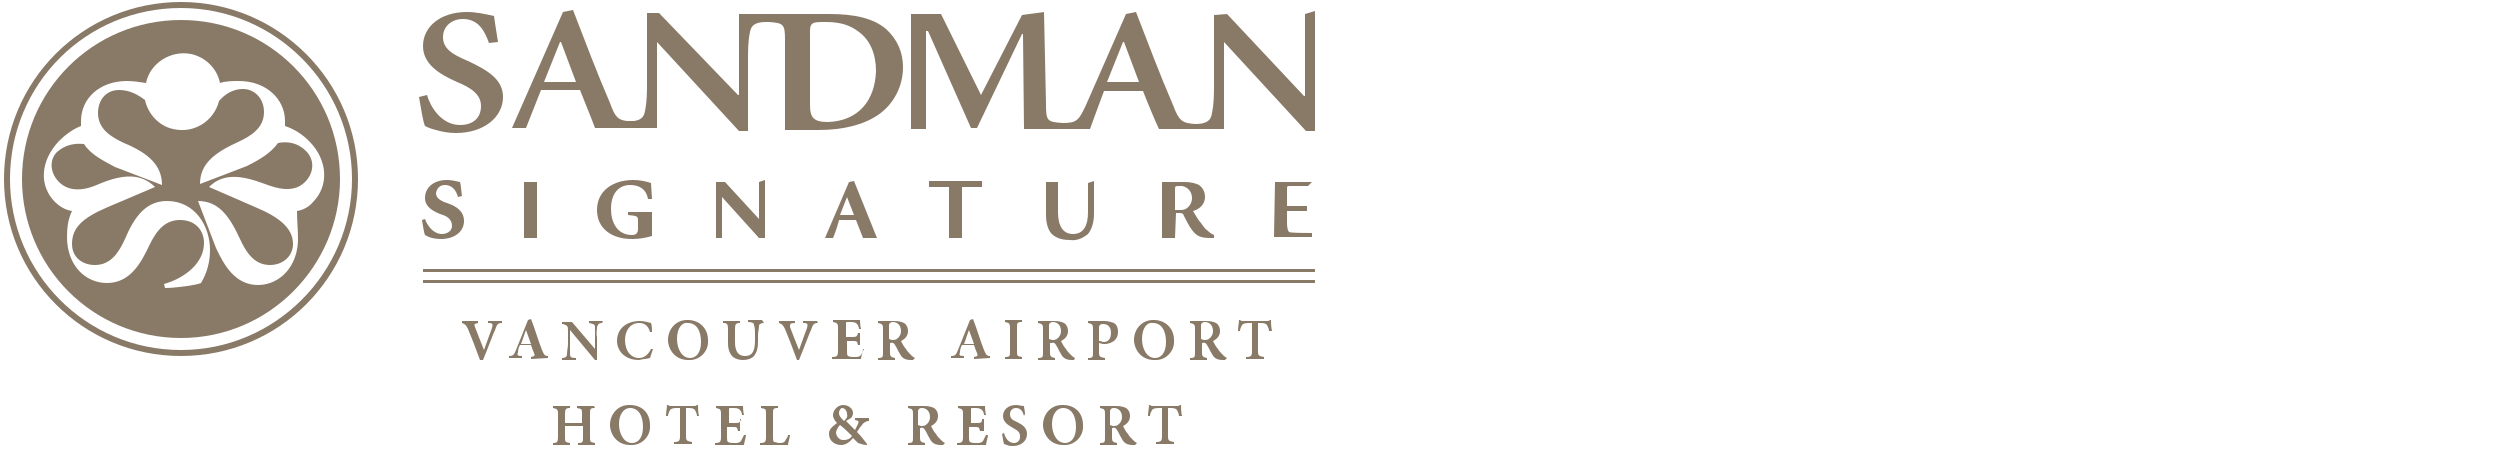
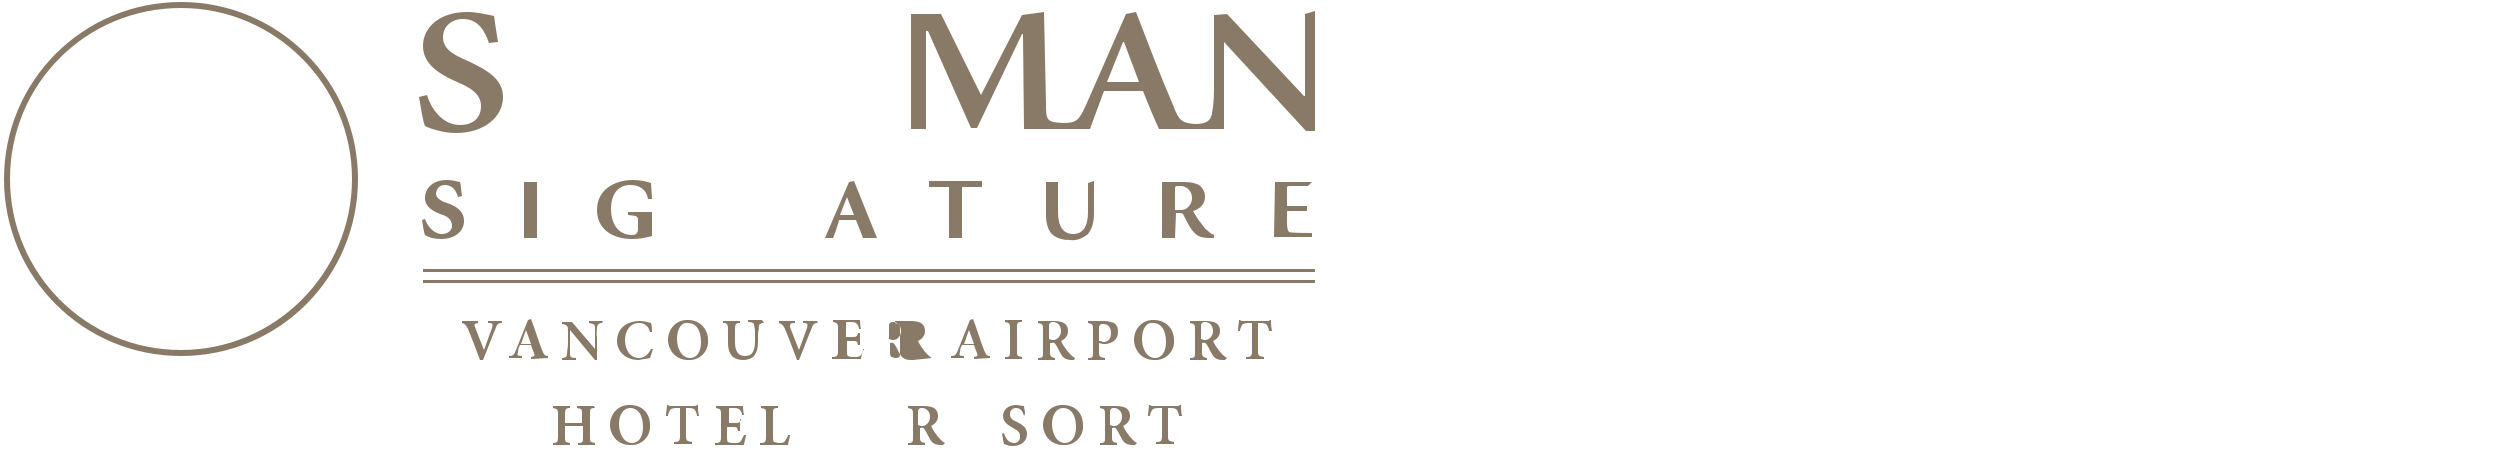
<svg xmlns="http://www.w3.org/2000/svg" id="Layer_1" x="0px" y="0px" viewBox="0 0 250 45" style="enable-background:new 0 0 250 45;" xml:space="preserve">
  <style type="text/css"> .st0{fill:#897967;} </style>
  <g>
    <path class="st0" d="M48.9,4.3c-0.4-1.1-1-2.4-2.6-2.4c-1.2,0-2,0.8-2,1.8c0,1.1,0.8,1.7,2.5,2.4c1.9,0.9,3.5,1.8,3.5,3.6 c0,2-1.9,3.6-4.7,3.6c-0.7,0-1.3-0.1-2-0.3c-0.4-0.1-0.7-0.2-1.1-0.4c-0.2-0.4-0.4-1.8-0.6-2.9l0.8-0.2c0.3,1.1,1.4,3,3.3,3 c1.3,0,2.1-0.7,2.1-1.9c0-1.1-0.9-1.8-2.4-2.4c-1.8-0.8-3.4-1.8-3.4-3.6c0-1.9,1.7-3.4,4.4-3.4c0.9,0,1.8,0.2,2.7,0.4 c0.1,0.7,0.2,1.4,0.4,2.6L48.9,4.3L48.9,4.3z" />
-     <path class="st0" d="M82.8,12.2c-1.4,0-1.8-0.4-1.8-1.7V3.4c0-0.6,0-0.8,0.2-1c0.2-0.2,0.6-0.2,1.4-0.2c1.4,0,2.4,0.3,3.3,1 c1.1,0.8,1.7,2.2,1.7,3.9C87.5,10.1,85.8,12.1,82.8,12.2L82.8,12.2z M54.4,8.2c0.5-1.3,1.1-2.7,1.6-4h0.1l1.5,4H54.4z M81.8,13 c2.5,0,4.5-0.5,6-1.5c1.6-1.1,2.5-2.9,2.5-4.8c0-1.5-0.6-2.8-1.7-3.8c-1.3-1.1-3.2-1.5-5.7-1.5h-9v8.1h-0.1l-7.9-8.2h-1.2v6.9 c0,1,0,1.9-0.2,2.9c-0.1,0.6-0.4,0.9-1.1,1c-0.2,0-0.5,0-0.7,0c-0.9-0.1-1.2-0.4-1.7-1.8c-1.3-3-2.5-6.2-3.7-9.3l-1,0.2l-5.1,11.6 h1.4c0,0,1.3-3.3,1.5-3.8H58c0.3,0.8,1.3,3.2,1.5,3.8l6.2,0V4.2h0l8.2,8.9h0.9V6.1c0-1,0-2,0.2-2.9c0.1-0.7,0.6-1,1.6-1h0.3 c1.4,0.1,1.6,0.2,1.6,1.7v9.1L81.8,13L81.8,13z" />
    <path class="st0" d="M110.7,8.2c0.5-1.3,1.1-2.7,1.6-4h0.1l1.5,4H110.7z M92.6,12.9l0-9.8h0.2l4.3,9.7h0.6l4.5-9.4h0.1l0.1,9.5h6.6 c0,0,1.2-3.3,1.4-3.8h3.9c0.3,0.8,1.3,3.2,1.6,3.8h6.5V4.2h0l8.2,8.9h0.9v-12l-1,0.3v8.2h-0.1l-7.7-8.2l-1.3,0.1v6.9 c0,1,0,1.9-0.2,2.9c-0.1,0.8-0.6,1.1-1.7,1.1c-1.3-0.1-1.6-0.3-2.2-1.9c-1.3-3-2.5-6.2-3.7-9.3l-1,0.2l-4,9.1 c-0.7,1.5-0.9,1.8-2.3,1.8c-1.6-0.1-1.7-0.2-1.7-1.9l-0.2-9.2l-2.2,0.3l-4.1,8l-4-8.1h-3l0,11.5H92.6z" />
    <path class="st0" d="M42.5,21.9c0.2,0.6,0.8,1.5,1.7,1.5c0.5,0,1-0.3,1-0.8c0-0.5-0.3-0.9-0.9-1.1l-0.3-0.1 c-0.7-0.3-1.5-0.7-1.5-1.6c0-1,0.8-1.8,2.2-1.8c0.4,0,0.9,0.1,1.3,0.2c0.1,0.3,0.1,0.8,0.2,1.4l-0.4,0.1c-0.2-0.7-0.6-1.2-1.3-1.2 c-0.5,0-0.8,0.3-0.9,0.8c0,0,0,0,0,0c0,0.5,0.4,0.7,0.8,0.9l0.3,0.1c0.9,0.3,1.7,0.8,1.7,1.8c0,1.1-1,1.8-2.3,1.8 c-0.6,0-1.1-0.1-1.6-0.4c-0.1-0.2-0.2-0.9-0.3-1.5L42.5,21.9L42.5,21.9z" />
    <polygon class="st0" points="53.7,23.8 52.4,23.8 52.4,18.2 53.7,18.2 53.7,23.8 " />
    <path class="st0" d="M64.8,19.9c-0.2-1.1-1-1.4-1.8-1.4c-1,0-1.9,0.7-1.9,2.4c0,1.3,0.6,2.6,2.1,2.6c0.3,0,0.6-0.1,0.6-0.6v-0.7 c0-0.6,0-0.6-1-0.7v-0.3l2.4,0v1.6v0.8c-0.7,0.2-1.3,0.3-2,0.3c-2.1,0-3.5-1.1-3.5-2.9c0-2,1.7-3,3.6-3c0.6,0,1.2,0.1,1.8,0.3 l0.1,1.6L64.8,19.9L64.8,19.9z" />
-     <polygon class="st0" points="76.5,23.8 75.9,23.8 72.2,19.7 72.2,19.7 72.2,23.8 71.6,23.8 71.6,18.2 72.5,18.2 75.9,21.9 75.9,21.9 75.9,18.2 76.5,18 76.5,23.8 " />
    <path class="st0" d="M84,21.5h1.4l-0.7-1.8h0L84,21.5z M86.3,23.8L85.6,22h-1.7c0,0.1-0.4,1.4-0.6,1.8h-0.8l2.4-5.6l0.5-0.1 l2.3,5.7H86.3z" />
    <path class="st0" d="M96.2,23.8h-1.3v-5.1h-2c0-0.7,0-0.2,0-0.6h5.3c0,0.2,0,0.4,0,0.6h-2C96.2,18.6,96.2,23.8,96.2,23.8z" />
    <path class="st0" d="M105.8,18.2v3c0,1.4,0.5,2.2,1.5,2.2c1.1,0,1.5-0.9,1.5-2.2v-2.9l0.6-0.2v3.2c0,0.9-0.2,1.6-0.6,2.1 c-0.5,0.4-1.1,0.7-1.8,0.6c-0.6,0-1.2-0.1-1.7-0.5c-0.4-0.3-0.7-1-0.7-2v-3.3H105.8z" />
    <path class="st0" d="M117.5,21h0.4c0.3,0,0.6,0,0.8-0.2c0.3-0.2,0.5-0.6,0.5-1c0-0.6-0.4-1.1-1-1.2c-0.1,0-0.1,0-0.2,0 c-0.5,0-0.5,0-0.5,0.4L117.5,21L117.5,21z M117.5,23.8h-1.3v-5.6h2.3c0.5,0,1,0.1,1.4,0.3c0.4,0.3,0.6,0.7,0.6,1.2 c0,0.7-0.5,1.2-1.2,1.4c0.2,0.3,0.5,0.9,0.8,1.2c0.2,0.3,0.4,0.6,0.7,0.8c0.2,0.2,0.4,0.3,0.6,0.4l0,0.3H121 c-1.1,0-1.4-0.3-1.8-0.8c-0.3-0.4-0.6-1-0.8-1.4c-0.1-0.3-0.2-0.3-0.6-0.3h-0.2L117.5,23.8L117.5,23.8z" />
    <path class="st0" d="M127.5,18.2h3.7l-0.4,0.4h-1.7c-0.4,0-0.4,0-0.4,0.3v1.7h2v0.5h-2v1.2c0,0.5,0.1,0.8,0.2,0.9 c0.2,0.1,1.8,0.1,2.3,0.1v0.4h-3.8L127.5,18.2L127.5,18.2z" />
    <polygon class="st0" points="42.3,26.9 42.3,27.2 131.5,27.2 131.5,26.9 42.3,26.9 " />
    <polygon class="st0" points="42.3,28 42.3,28.3 131.5,28.3 131.5,28 42.3,28 " />
    <path class="st0" d="M1,17.9C1,8.4,8.6,0.8,18.1,0.8c9.4,0,17.1,7.7,17.1,17.1c0,9.4-7.7,17.1-17.1,17.1C8.6,35,1,27.3,1,17.9z M0.4,17.9c0,9.8,7.9,17.7,17.7,17.7c9.8,0,17.7-7.9,17.7-17.7S27.8,0.2,18.1,0.2c0,0,0,0,0,0C8.3,0.2,0.4,8.1,0.4,17.9z" />
-     <path class="st0" d="M29.8,23.9c0,2.7-1.8,4.6-4,4.6c-2.3,0-3.4-2-4.2-3.7l-1.8-4.7c2,0,3.1,1.4,4.2,3.8c0.6,1.3,1.4,2.6,3,2.6 c1.3,0,2.3-0.9,2.3-2.1c0-1.6-1.4-2.7-3.8-3.7l-4.6-2c1.4-1.4,3.2-1.2,5.6-0.3c1.3,0.5,2.9,0.9,4-0.2c0.9-0.9,1-2.2,0.1-3.1 c-0.8-0.8-1.8-1-2.8-0.8c-0.7,1-1.9,1.7-3.1,2.3l-4.7,1.8c0-2,1.4-3.1,3.8-4.2c1.3-0.6,2.6-1.4,2.6-3c0-1.3-0.9-2.3-2.1-2.3 c-1,0-1.8,0.5-2.4,1.2c-0.5,2-2.5,3.3-4.6,2.8c-1.4-0.3-2.5-1.5-2.8-2.9C13.7,9.4,12.9,9,11.9,9c-1.3,0-2.1,1-2.1,2.3 c0,1.6,1.3,2.4,2.6,3c2.4,1,3.8,2.2,3.8,4.2l-4.7-1.8c-1.1-0.6-2.4-1.2-3.1-2.3c-1-0.1-1.9,0.1-2.7,0.8C4.9,16,5,17.3,5.9,18.2 c1.1,1.1,2.7,0.8,4,0.2c2.4-1,4.2-1.1,5.6,0.3l-4.7,2c-2.6,1.1-3.6,2.1-3.6,3.7c0,1.3,1,2.1,2.3,2.1c1.6,0,2.4-1.3,3-2.6 c1-2.4,2.2-3.8,4.2-3.8c2.8,0,4.3,2.5,4.3,4.9c0,1.2-0.3,2.3-0.9,3.3c-0.4,0.2-2.5,0.5-3.6,0.5l-0.1-0.4c2.1-0.6,4-2.1,4-4.1 c0-1.2-0.8-2.3-2.4-2.3c-1.4,0-2.3,0.9-3.1,2.6c-0.8,1.7-1.9,3.7-4.2,3.7c-2.2,0-4-1.8-4-4.6c0-0.9,0.1-1.8,0.5-2.6 c-0.7-0.1-1.3-0.5-1.7-0.9c-1.6-1.6-1.5-4.1,0.4-6.1c0.6-0.6,1.4-1.2,2.2-1.5c0-0.2,0-0.3,0-0.5c0-2.2,1.8-4,4.6-4 c0.6,0,1.3,0.1,1.9,0.2c0.4-2,2.5-3.3,4.5-2.9c1.4,0.3,2.6,1.4,2.9,2.9c0.6-0.2,1.3-0.2,1.9-0.2c2.7,0,4.6,1.8,4.6,4 c0,0.2,0,0.5,0,0.5c0.9,0.3,1.7,0.8,2.4,1.5c1.9,1.9,2,4.5,0.4,6.1c-0.4,0.5-1,0.8-1.6,0.9C29.7,22.1,29.8,23,29.8,23.9L29.8,23.9z M18.1,2C9.3,2,2.2,9.1,2.2,17.9s7.1,15.9,15.9,15.9S34,26.6,34,17.9C34,9.1,26.9,2,18.1,2C18.1,2,18.1,2,18.1,2z" />
    <path class="st0" d="M50.2,32.3c-0.4,0-0.5,0.1-0.7,0.7c-0.2,0.4-0.7,1.8-1.2,3H48c-0.4-1.1-0.9-2.4-1.2-3.1 c-0.2-0.4-0.3-0.5-0.6-0.6v-0.2h1.6v0.2c-0.4,0.1-0.4,0.1-0.3,0.4c0.2,0.5,0.6,1.6,0.9,2.3h0c0.3-0.8,0.6-1.7,0.8-2.2 c0.1-0.4,0.1-0.5-0.4-0.5v-0.2h1.4L50.2,32.3L50.2,32.3z" />
    <path class="st0" d="M52.6,33L52.6,33c-0.2,0.5-0.3,0.9-0.5,1.4h1L52.6,33L52.6,33z M53.1,35.9v-0.2c0.4-0.1,0.4-0.1,0.3-0.4 c-0.1-0.2-0.2-0.5-0.3-0.8H52c-0.1,0.2-0.2,0.4-0.2,0.7c-0.1,0.3-0.1,0.4,0.4,0.4v0.2h-1.3v-0.2c0.4,0,0.5-0.1,0.7-0.6l1.2-3 l0.3-0.1c0.4,1,0.7,2.1,1.1,3.1c0.2,0.5,0.3,0.6,0.6,0.6v0.2L53.1,35.9z" />
    <path class="st0" d="M60.2,32.3c-0.3,0-0.4,0.1-0.5,0.4c0,0.3-0.1,0.7,0,1V36h-0.2L57,33h0v1.4c0,0.3,0,0.6,0,1 c0,0.3,0.1,0.4,0.6,0.4v0.2h-1.4v-0.2c0.3,0,0.5-0.1,0.5-0.4c0-0.3,0.1-0.7,0.1-1v-1.2c0-0.4,0-0.5-0.1-0.6 c-0.1-0.1-0.3-0.2-0.5-0.2v-0.2h1l2.3,2.7h0v-1.2c0-0.5,0-0.8,0-1c0-0.3-0.2-0.3-0.6-0.4v-0.2h1.4L60.2,32.3L60.2,32.3z" />
    <path class="st0" d="M65.3,34.9c-0.1,0.3-0.2,0.6-0.3,0.9c-0.4,0.1-0.7,0.1-1.1,0.2c-1.5,0-2.2-1-2.2-1.9c0-1.2,0.9-2,2.3-2 c0.4,0,0.7,0.1,1.1,0.2c0.1,0.3,0.1,0.6,0.1,0.9l-0.2,0c-0.2-0.7-0.6-0.9-1.1-0.9c-0.9,0-1.4,0.8-1.4,1.7c0,1.1,0.6,1.8,1.4,1.8 c0.5,0,0.9-0.3,1.2-0.9L65.3,34.9L65.3,34.9z" />
    <path class="st0" d="M67.7,33.9c0,1,0.5,1.9,1.3,1.9c0.6,0,1.1-0.5,1.1-1.6c0-1.2-0.5-1.9-1.3-1.9C68.2,32.2,67.7,32.8,67.7,33.9z M70.8,34c0.1,1.1-0.8,2-1.8,2c-0.1,0-0.1,0-0.2,0c-1.1,0-1.9-0.8-2-1.9c0,0,0-0.1,0-0.1c0-1.1,0.8-2,1.9-2c0,0,0.1,0,0.1,0 C69.9,32,70.8,32.8,70.8,34C70.8,33.9,70.8,33.9,70.8,34L70.8,34z" />
    <path class="st0" d="M76.4,32.3c-0.3,0-0.5,0.1-0.5,0.3c0,0.3-0.1,0.6-0.1,0.9v0.6c0,0.7-0.1,1.1-0.4,1.5c-0.3,0.3-0.7,0.4-1.1,0.4 c-0.4,0-0.7-0.1-1-0.3c-0.3-0.3-0.5-0.7-0.5-1.4v-1.4c0-0.5-0.1-0.6-0.5-0.6v-0.2H74v0.2c-0.4,0-0.5,0.1-0.5,0.6v1.3 c0,0.9,0.3,1.4,1,1.4c0.8,0,1-0.6,1-1.6v-0.6c0-0.3,0-0.6-0.1-0.9c0-0.2-0.2-0.3-0.6-0.3v-0.2h1.4L76.4,32.3L76.4,32.3z" />
    <path class="st0" d="M81.8,32.3c-0.4,0-0.5,0.1-0.7,0.7c-0.2,0.4-0.7,1.8-1.2,3h-0.2c-0.4-1.1-0.9-2.4-1.2-3.1 c-0.2-0.4-0.3-0.5-0.6-0.6v-0.2h1.6v0.2C79,32.3,79,32.4,79,32.7c0.2,0.5,0.6,1.6,0.9,2.3h0c0.3-0.8,0.6-1.7,0.8-2.2 c0.1-0.4,0.1-0.5-0.4-0.5v-0.2h1.4L81.8,32.3L81.8,32.3z" />
    <path class="st0" d="M86.3,34.9c0,0.2-0.2,0.8-0.2,1h-2.9v-0.2c0.5,0,0.6-0.1,0.6-0.6v-2.3c0-0.5-0.1-0.5-0.5-0.6v-0.2h2.7 c0,0.1,0,0.5,0.1,0.9l-0.2,0c0-0.2-0.1-0.4-0.2-0.5c-0.1-0.1-0.2-0.2-0.6-0.2h-0.3c-0.2,0-0.2,0-0.2,0.2v1.3h0.5 c0.5,0,0.6,0,0.7-0.4h0.2v1.2h-0.2c-0.1-0.4-0.1-0.4-0.6-0.4h-0.5v1c0,0.3,0,0.4,0.1,0.5c0.2,0.1,0.4,0.1,0.6,0.1 c0.4,0,0.5,0,0.7-0.2c0.1-0.2,0.2-0.4,0.3-0.6L86.3,34.9L86.3,34.9z" />
-     <path class="st0" d="M89.2,34c0.2,0,0.4,0,0.6-0.2c0.2-0.2,0.3-0.4,0.3-0.7c0-0.6-0.4-0.9-0.8-0.9c-0.1,0-0.2,0-0.3,0.1 c0,0-0.1,0.1-0.1,0.2v1.4L89.2,34z M91.3,36c0,0-0.1,0-0.2,0c-0.6,0-0.9-0.2-1.1-0.6c-0.2-0.3-0.3-0.6-0.5-0.9 c-0.1-0.2-0.3-0.3-0.4-0.2h-0.1v0.9c0,0.5,0.1,0.5,0.5,0.6v0.2h-1.7v-0.2c0.5,0,0.5-0.1,0.5-0.6v-2.3c0-0.5-0.1-0.5-0.5-0.6v-0.2 h1.6c0.5,0,0.8,0.1,1,0.2c0.3,0.2,0.4,0.5,0.4,0.8c0,0.5-0.3,0.8-0.7,1c0.1,0.2,0.3,0.6,0.5,0.8c0.1,0.2,0.3,0.4,0.5,0.6 c0.1,0.1,0.2,0.2,0.4,0.3L91.3,36L91.3,36z" />
+     <path class="st0" d="M89.2,34c0.2,0,0.4,0,0.6-0.2c0.2-0.2,0.3-0.4,0.3-0.7c0-0.6-0.4-0.9-0.8-0.9c-0.1,0-0.2,0-0.3,0.1 c0,0-0.1,0.1-0.1,0.2v1.4L89.2,34z M91.3,36c0,0-0.1,0-0.2,0c-0.6,0-0.9-0.2-1.1-0.6c-0.2-0.3-0.3-0.6-0.5-0.9 c-0.1-0.2-0.3-0.3-0.4-0.2h-0.1v0.9c0,0.5,0.1,0.5,0.5,0.6v0.2v-0.2c0.5,0,0.5-0.1,0.5-0.6v-2.3c0-0.5-0.1-0.5-0.5-0.6v-0.2 h1.6c0.5,0,0.8,0.1,1,0.2c0.3,0.2,0.4,0.5,0.4,0.8c0,0.5-0.3,0.8-0.7,1c0.1,0.2,0.3,0.6,0.5,0.8c0.1,0.2,0.3,0.4,0.5,0.6 c0.1,0.1,0.2,0.2,0.4,0.3L91.3,36L91.3,36z" />
    <path class="st0" d="M96.9,33L96.9,33c-0.2,0.5-0.3,0.9-0.5,1.4h1L96.9,33z M97.4,35.9v-0.2c0.4-0.1,0.4-0.1,0.3-0.4 c-0.1-0.2-0.2-0.5-0.3-0.8h-1.2c-0.1,0.2-0.2,0.4-0.2,0.7c-0.1,0.3-0.1,0.4,0.4,0.4v0.2h-1.3v-0.2c0.4,0,0.5-0.1,0.7-0.6l1.2-3 l0.3-0.1c0.4,1,0.7,2.1,1.1,3.1c0.2,0.5,0.3,0.6,0.6,0.6v0.2L97.4,35.9z" />
    <path class="st0" d="M100.5,35.9v-0.2c0.5,0,0.5-0.1,0.5-0.6v-2.3c0-0.5-0.1-0.5-0.5-0.6v-0.2h1.7v0.2c-0.5,0-0.5,0.1-0.5,0.6v2.3 c0,0.5,0,0.5,0.5,0.6v0.2L100.5,35.9z" />
    <path class="st0" d="M105.2,34c0.2,0,0.4,0,0.6-0.2c0.2-0.2,0.3-0.4,0.3-0.7c0-0.6-0.4-0.9-0.8-0.9c-0.1,0-0.2,0-0.3,0.1 c0,0-0.1,0.1-0.1,0.2v1.4L105.2,34z M107.4,36c0,0-0.1,0-0.2,0c-0.6,0-0.9-0.2-1.1-0.6c-0.2-0.3-0.3-0.6-0.5-0.9 c-0.1-0.2-0.3-0.3-0.4-0.2H105v0.9c0,0.5,0.1,0.5,0.5,0.6v0.2h-1.7v-0.2c0.5,0,0.5-0.1,0.5-0.6v-2.3c0-0.5-0.1-0.5-0.5-0.6v-0.2 h1.6c0.5,0,0.8,0.1,1,0.2c0.3,0.2,0.4,0.5,0.4,0.8c0,0.5-0.3,0.8-0.7,1c0.1,0.2,0.3,0.6,0.5,0.8c0.1,0.2,0.3,0.4,0.5,0.6 c0.1,0.1,0.2,0.2,0.4,0.3L107.4,36L107.4,36z" />
    <path class="st0" d="M110,34.1c0.1,0,0.2,0.1,0.4,0.1c0.3,0,0.7-0.2,0.7-0.9c0-0.7-0.4-0.9-0.8-0.9c-0.1,0-0.2,0-0.3,0.1 c0,0-0.1,0.1-0.1,0.2V34.1z M110.4,32.1c0.4,0,0.7,0.1,1,0.2c0.3,0.2,0.4,0.5,0.4,0.9c0,0.8-0.6,1.1-1.2,1.2c-0.1,0-0.2,0-0.3,0 l-0.4-0.1v0.9c0,0.5,0.1,0.5,0.6,0.6v0.2h-1.7v-0.2c0.5,0,0.5-0.1,0.5-0.6v-2.3c0-0.5-0.1-0.5-0.5-0.6v-0.2L110.4,32.1z" />
    <path class="st0" d="M114.2,33.9c0,1,0.5,1.9,1.3,1.9c0.6,0,1.1-0.5,1.1-1.6c0-1.2-0.5-1.9-1.3-1.9 C114.7,32.2,114.2,32.8,114.2,33.9L114.2,33.9z M117.4,34c0.1,1.1-0.8,2-1.8,2c-0.1,0-0.1,0-0.2,0c-1.1,0-1.9-0.8-2-1.9 c0,0,0-0.1,0-0.1c0-1.1,0.8-2,1.9-2c0,0,0.1,0,0.1,0C116.5,32,117.4,32.8,117.4,34C117.4,33.9,117.4,33.9,117.4,34L117.4,34z" />
    <path class="st0" d="M120.4,34c0.2,0,0.4,0,0.6-0.2c0.2-0.2,0.3-0.4,0.3-0.7c0-0.6-0.4-0.9-0.8-0.9c-0.1,0-0.2,0-0.3,0.1 c0,0-0.1,0.1-0.1,0.2v1.4L120.4,34z M122.5,36c0,0-0.1,0-0.2,0c-0.6,0-0.9-0.2-1.1-0.6c-0.2-0.3-0.3-0.6-0.5-0.9 c-0.1-0.2-0.3-0.3-0.4-0.2h-0.1v0.9c0,0.5,0.1,0.5,0.5,0.6v0.2H119v-0.2c0.5,0,0.5-0.1,0.5-0.6v-2.3c0-0.5-0.1-0.5-0.5-0.6v-0.2 h1.6c0.5,0,0.8,0.1,1,0.2c0.3,0.2,0.4,0.5,0.4,0.8c0,0.5-0.3,0.8-0.7,1c0.1,0.2,0.3,0.6,0.5,0.8c0.1,0.2,0.3,0.4,0.5,0.6 c0.1,0.1,0.2,0.2,0.4,0.3L122.5,36L122.5,36z" />
    <path class="st0" d="M126.9,33.1c0-0.2-0.1-0.4-0.2-0.6c-0.1-0.1-0.2-0.2-0.6-0.2h-0.3v2.8c0,0.5,0.1,0.5,0.6,0.6v0.2h-1.8v-0.2 c0.5,0,0.6-0.1,0.6-0.6v-2.8h-0.3c-0.5,0-0.6,0.1-0.7,0.2c-0.1,0.2-0.2,0.4-0.2,0.6h-0.2c0-0.4,0.1-0.8,0.1-1.1h0.1 c0.1,0.1,0.2,0.1,0.3,0.1h2.4c0.1,0,0.2,0,0.3-0.1h0.1c0,0.2,0,0.7,0.1,1.1L126.9,33.1L126.9,33.1z" />
    <path class="st0" d="M59.5,40.8c-0.5,0-0.5,0.1-0.5,0.6v2.3c0,0.5,0,0.5,0.5,0.6v0.2h-1.7v-0.2c0.5,0,0.5-0.1,0.5-0.6v-1.1h-1.8 v1.1c0,0.5,0,0.5,0.5,0.6v0.2h-1.7v-0.2c0.4,0,0.5-0.1,0.5-0.6v-2.3c0-0.5-0.1-0.5-0.5-0.6v-0.2H57v0.2c-0.4,0-0.5,0.1-0.5,0.6v0.9 h1.7v-0.9c0-0.5,0-0.5-0.5-0.6v-0.2h1.7L59.5,40.8L59.5,40.8z" />
    <path class="st0" d="M61.9,42.4c0,1,0.5,1.9,1.3,1.9c0.6,0,1.1-0.5,1.1-1.6c0-1.2-0.5-1.9-1.3-1.9C62.4,40.8,61.9,41.4,61.9,42.4 L61.9,42.4z M65,42.5c0.1,1.1-0.8,2-1.8,2c-0.1,0-0.1,0-0.2,0c-1.1,0-1.9-0.8-2-1.9c0,0,0-0.1,0-0.1c0-1.1,0.8-2,1.9-2 c0,0,0.1,0,0.1,0C64.2,40.5,65,41.3,65,42.5C65,42.4,65,42.5,65,42.5L65,42.5z" />
    <path class="st0" d="M69.7,41.6c0-0.2-0.1-0.4-0.2-0.6c-0.1-0.1-0.2-0.2-0.6-0.2h-0.3v2.8c0,0.5,0.1,0.5,0.6,0.6v0.2h-1.8v-0.2 c0.5,0,0.6-0.1,0.6-0.6v-2.8h-0.3c-0.5,0-0.6,0.1-0.7,0.2c-0.1,0.2-0.2,0.4-0.2,0.6h-0.2c0-0.4,0.1-0.8,0.1-1.1h0.1 c0.1,0.1,0.2,0.1,0.3,0.1h2.3c0.1,0,0.2,0,0.3-0.1h0.1c0,0.3,0,0.7,0.1,1.1L69.7,41.6L69.7,41.6z" />
    <path class="st0" d="M74.6,43.5c0,0.2-0.2,0.8-0.2,1h-2.9v-0.2c0.5,0,0.6-0.1,0.6-0.6v-2.3c0-0.5-0.1-0.5-0.5-0.6v-0.2h2.7 c0,0.1,0,0.5,0.1,0.9l-0.2,0c0-0.2-0.1-0.4-0.2-0.5c-0.1-0.1-0.2-0.2-0.6-0.2h-0.3c-0.2,0-0.2,0-0.2,0.2v1.3h0.5 c0.5,0,0.6,0,0.7-0.4H74v1.2h-0.2c-0.1-0.4-0.1-0.4-0.6-0.4h-0.5v1c0,0.3,0,0.4,0.1,0.5c0.2,0.1,0.4,0.1,0.6,0.1 c0.4,0,0.5,0,0.7-0.2c0.1-0.2,0.2-0.4,0.3-0.6L74.6,43.5L74.6,43.5z" />
    <path class="st0" d="M79,43.5c0,0.2-0.2,0.8-0.2,1H76v-0.2c0.5,0,0.6-0.1,0.6-0.6v-2.3c0-0.5,0-0.5-0.5-0.6v-0.2h1.7v0.2 c-0.5,0-0.5,0.1-0.5,0.6v2.3c0,0.3,0,0.4,0.1,0.5c0.2,0,0.3,0.1,0.5,0.1c0.2,0,0.5,0,0.6-0.2c0.1-0.2,0.3-0.4,0.3-0.6L79,43.5 L79,43.5z" />
-     <path class="st0" d="M83.9,41.3c0,0.3,0.2,0.5,0.5,0.8c0.2-0.2,0.4-0.4,0.3-0.7c0-0.3-0.2-0.6-0.5-0.6C84.1,40.8,83.9,41,83.9,41.3 L83.9,41.3z M85.2,43.6c-0.4-0.4-0.8-0.8-1.2-1.1c-0.2,0.2-0.3,0.4-0.4,0.7c0,0.4,0.3,0.8,0.7,0.8c0,0,0,0,0.1,0 C84.7,44,85,43.9,85.2,43.6z M86.9,42.1c-0.3,0-0.6,0.2-0.7,0.4c-0.2,0.2-0.3,0.4-0.5,0.7c0.4,0.4,0.7,0.8,1,1.2l0,0.1 c-0.3,0-0.6-0.1-0.9-0.2c-0.1-0.1-0.3-0.3-0.5-0.5c-0.4,0.5-0.8,0.7-1.2,0.7c-0.6,0-1.2-0.4-1.2-1.1c0,0,0,0,0,0 c0-0.5,0.3-0.7,0.8-1.1c-0.2-0.2-0.4-0.5-0.4-0.8c0-0.5,0.5-1,1-1c0.6,0,1,0.4,1,0.8c0,0.2-0.1,0.4-0.2,0.5 c-0.2,0.1-0.3,0.2-0.5,0.3c0.2,0.2,0.5,0.5,0.9,0.9c0.1-0.2,0.2-0.4,0.3-0.6c0.1-0.3,0.1-0.3-0.3-0.4v-0.2h1.4L86.9,42.1L86.9,42.1 z" />
    <path class="st0" d="M92.1,42.6c0.2,0,0.4,0,0.6-0.2c0.2-0.2,0.3-0.4,0.3-0.7c0-0.6-0.4-0.9-0.8-0.9c-0.1,0-0.2,0-0.3,0.1 c0,0-0.1,0.1-0.1,0.2v1.4L92.1,42.6z M94.3,44.5h-0.2c-0.6,0-0.9-0.2-1.1-0.6c-0.2-0.3-0.3-0.6-0.5-0.9c-0.1-0.2-0.3-0.3-0.4-0.2 h-0.1v0.9c0,0.5,0.1,0.5,0.5,0.6v0.2h-1.7v-0.2c0.5,0,0.5-0.1,0.5-0.6v-2.3c0-0.5-0.1-0.5-0.5-0.6v-0.2h1.6c0.5,0,0.8,0.1,1,0.2 c0.3,0.2,0.4,0.5,0.4,0.8c0,0.5-0.3,0.8-0.7,1c0.1,0.2,0.3,0.6,0.5,0.8c0.1,0.2,0.3,0.4,0.5,0.6c0.1,0.1,0.2,0.2,0.4,0.3L94.3,44.5 L94.3,44.5z" />
-     <path class="st0" d="M98.8,43.5c0,0.2-0.2,0.8-0.2,1h-2.9v-0.2c0.5,0,0.6-0.1,0.6-0.6v-2.3c0-0.5-0.1-0.5-0.5-0.6v-0.2h2.7 c0,0.1,0,0.5,0.1,0.9l-0.2,0c0-0.2-0.1-0.4-0.2-0.5c-0.1-0.1-0.3-0.2-0.6-0.2h-0.3c-0.2,0-0.2,0-0.2,0.2v1.3h0.5 c0.5,0,0.6,0,0.6-0.4h0.2v1.2H98c-0.1-0.4-0.1-0.4-0.6-0.4h-0.5v1c0,0.3,0,0.4,0.1,0.5c0.2,0.1,0.4,0.1,0.6,0.1 c0.4,0,0.5,0,0.7-0.2c0.1-0.2,0.2-0.4,0.3-0.6L98.8,43.5L98.8,43.5z" />
    <path class="st0" d="M102.4,41.6c-0.1-0.4-0.3-0.8-0.8-0.8c-0.3,0-0.6,0.2-0.6,0.6c0,0,0,0,0,0c0,0.4,0.2,0.6,0.7,0.8 c0.6,0.3,1,0.6,1,1.2c0,0.7-0.6,1.2-1.4,1.2c-0.2,0-0.4,0-0.6-0.1c-0.1,0-0.2-0.1-0.3-0.1c-0.1-0.3-0.1-0.6-0.2-1l0.2-0.1 c0.1,0.4,0.4,1,1,1c0.3,0,0.6-0.2,0.6-0.6c0,0,0-0.1,0-0.1c0-0.4-0.3-0.6-0.7-0.8c-0.5-0.3-1-0.6-1-1.2c0-0.6,0.5-1.1,1.3-1.1 c0.3,0,0.5,0.1,0.8,0.1c0,0.2,0.1,0.5,0.1,0.8L102.4,41.6L102.4,41.6z" />
    <path class="st0" d="M105.2,42.4c0,1,0.5,1.9,1.3,1.9c0.6,0,1.1-0.5,1.1-1.6c0-1.2-0.5-1.9-1.3-1.9 C105.7,40.8,105.2,41.4,105.2,42.4L105.2,42.4z M108.3,42.5c0.1,1.1-0.8,2-1.8,2c-0.1,0-0.1,0-0.2,0c-1.1,0-1.9-0.8-2-1.9 c0,0,0-0.1,0-0.1c0-1.1,0.8-2,1.9-2c0,0,0.1,0,0.1,0C107.5,40.5,108.3,41.3,108.3,42.5C108.3,42.4,108.3,42.5,108.3,42.5 L108.3,42.5z" />
    <path class="st0" d="M111.3,42.6c0.2,0,0.4,0,0.6-0.2c0.2-0.2,0.3-0.4,0.3-0.7c0-0.6-0.4-0.9-0.8-0.9c-0.1,0-0.2,0-0.3,0.1 c0,0-0.1,0.1-0.1,0.2v1.4L111.3,42.6z M113.5,44.5h-0.2c-0.6,0-0.9-0.2-1.1-0.6c-0.2-0.3-0.3-0.6-0.5-0.9c-0.1-0.2-0.3-0.3-0.4-0.2 h-0.1v0.9c0,0.5,0.1,0.5,0.5,0.6v0.2h-1.7v-0.2c0.5,0,0.5-0.1,0.5-0.6v-2.3c0-0.5-0.1-0.5-0.5-0.6v-0.2h1.6c0.5,0,0.8,0.1,1,0.2 c0.3,0.2,0.4,0.5,0.4,0.8c0,0.5-0.3,0.8-0.7,1c0.1,0.2,0.3,0.6,0.5,0.8c0.1,0.2,0.3,0.4,0.5,0.6c0.1,0.1,0.2,0.2,0.4,0.3 L113.5,44.5L113.5,44.5z" />
    <path class="st0" d="M117.9,41.6c0-0.2-0.1-0.4-0.2-0.6c-0.1-0.1-0.2-0.2-0.6-0.2h-0.3v2.8c0,0.5,0.1,0.5,0.6,0.6v0.2h-1.8v-0.2 c0.5,0,0.6-0.1,0.6-0.6v-2.8h-0.3c-0.5,0-0.6,0.1-0.7,0.2c-0.1,0.2-0.2,0.4-0.2,0.6h-0.2c0-0.4,0.1-0.8,0.1-1.1h0.1 c0.1,0.1,0.2,0.1,0.3,0.1h2.4c0.1,0,0.2,0,0.3-0.1h0.1c0,0.3,0,0.7,0.1,1.1L117.9,41.6L117.9,41.6z" />
  </g>
</svg>